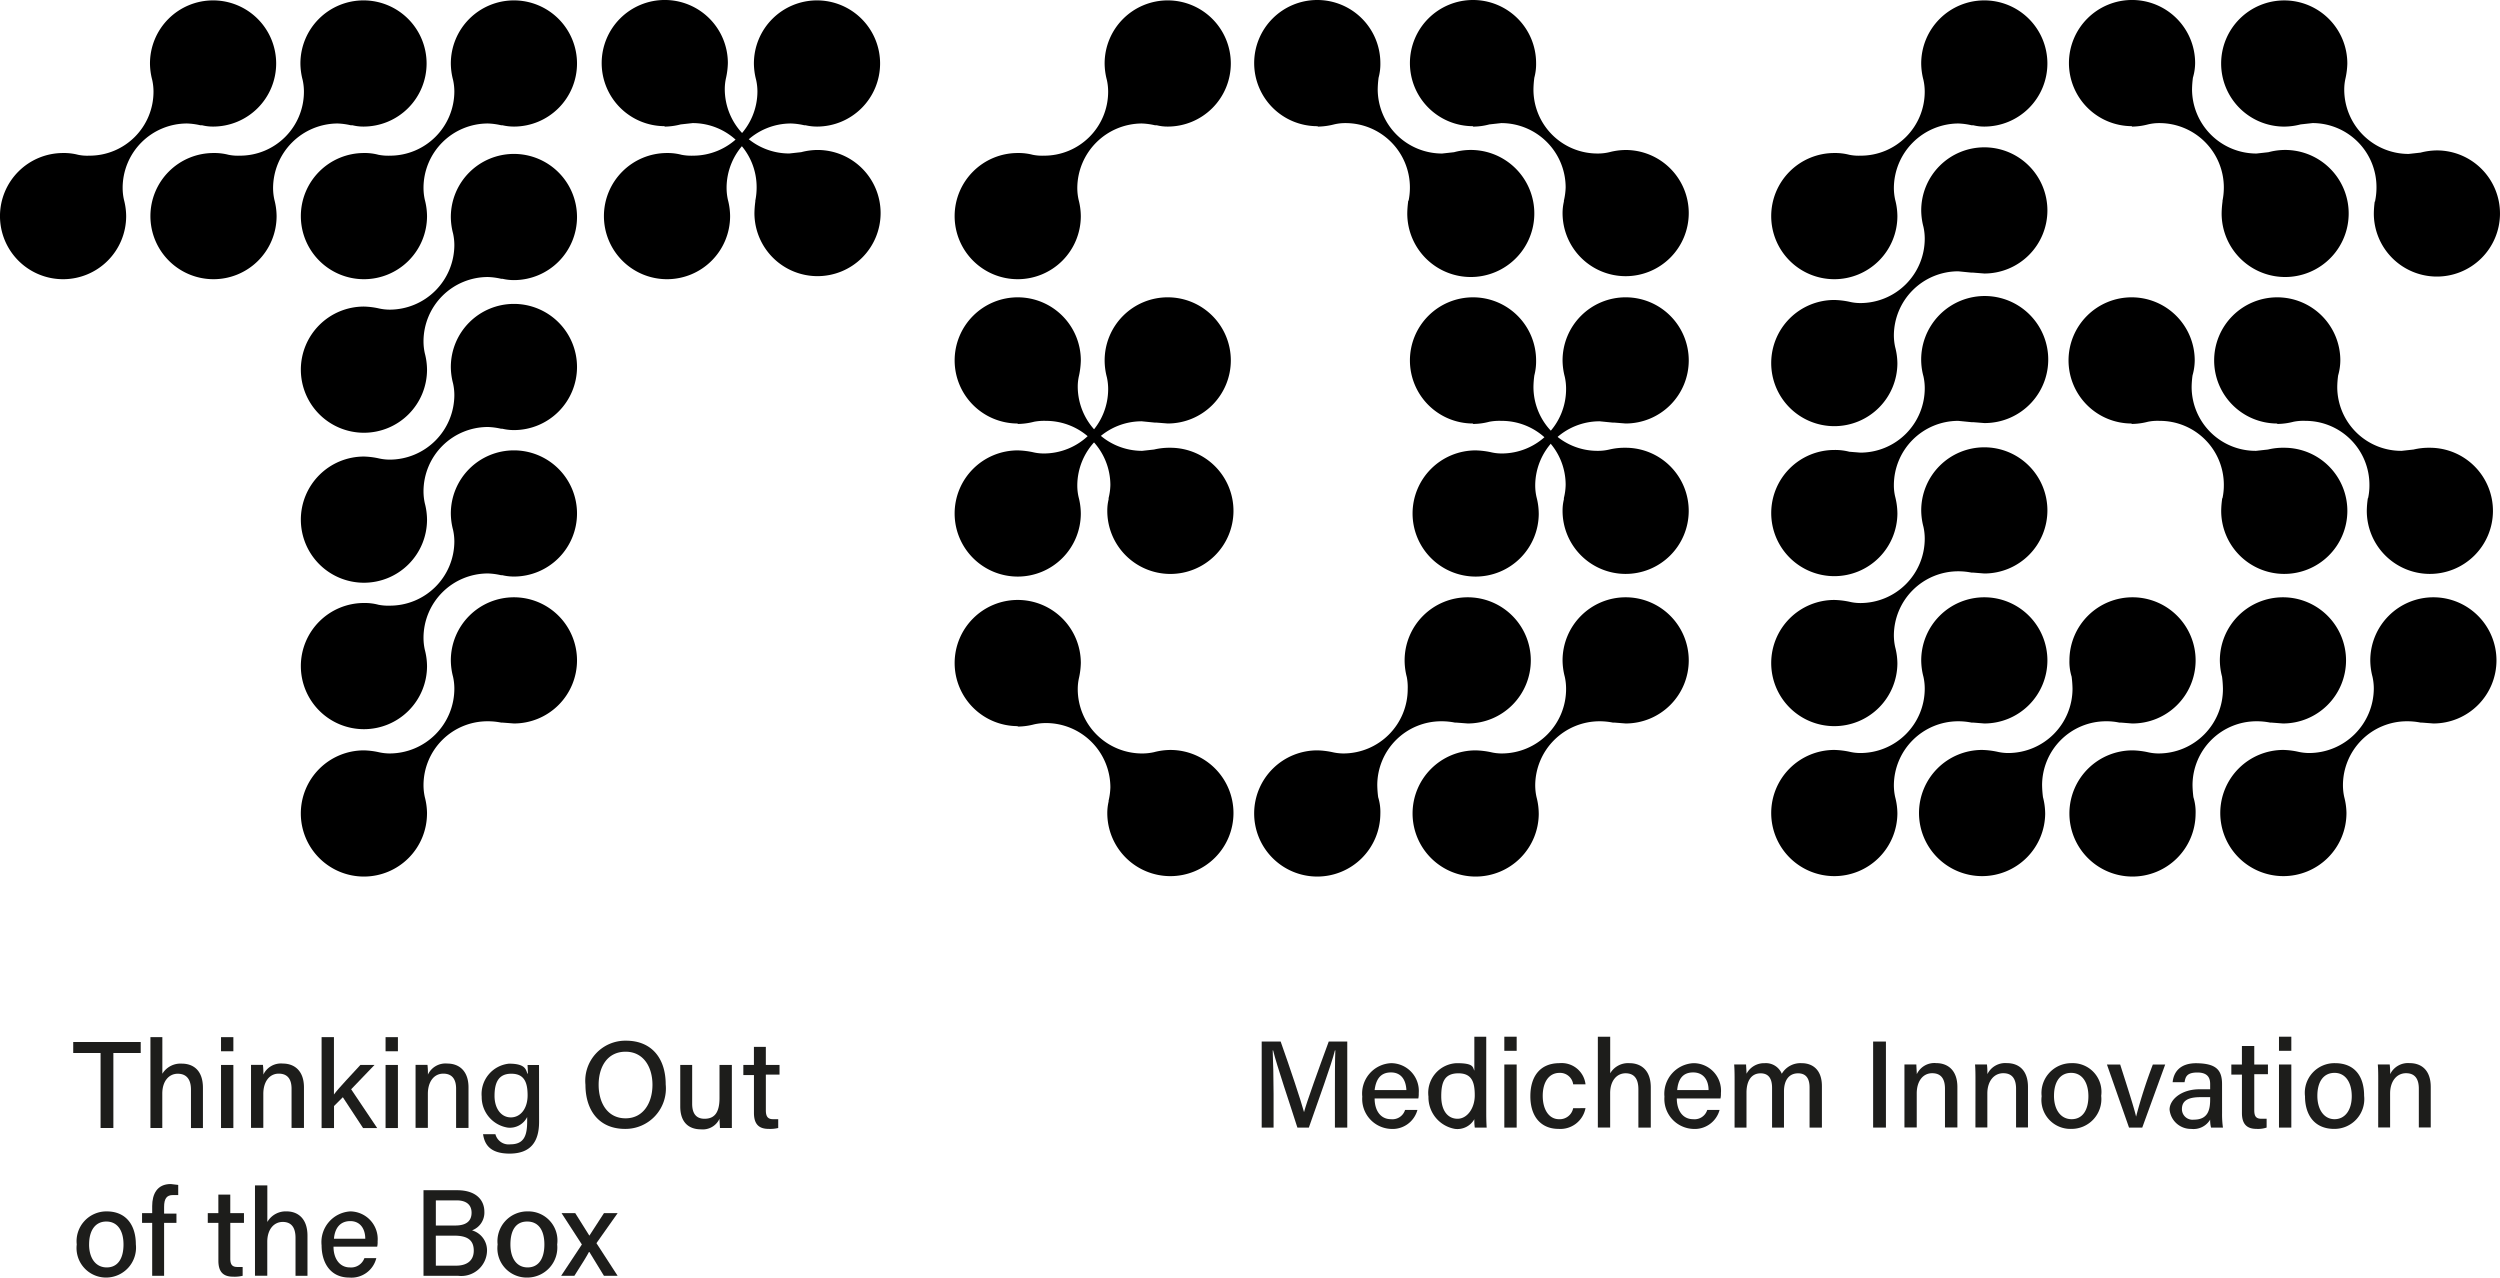
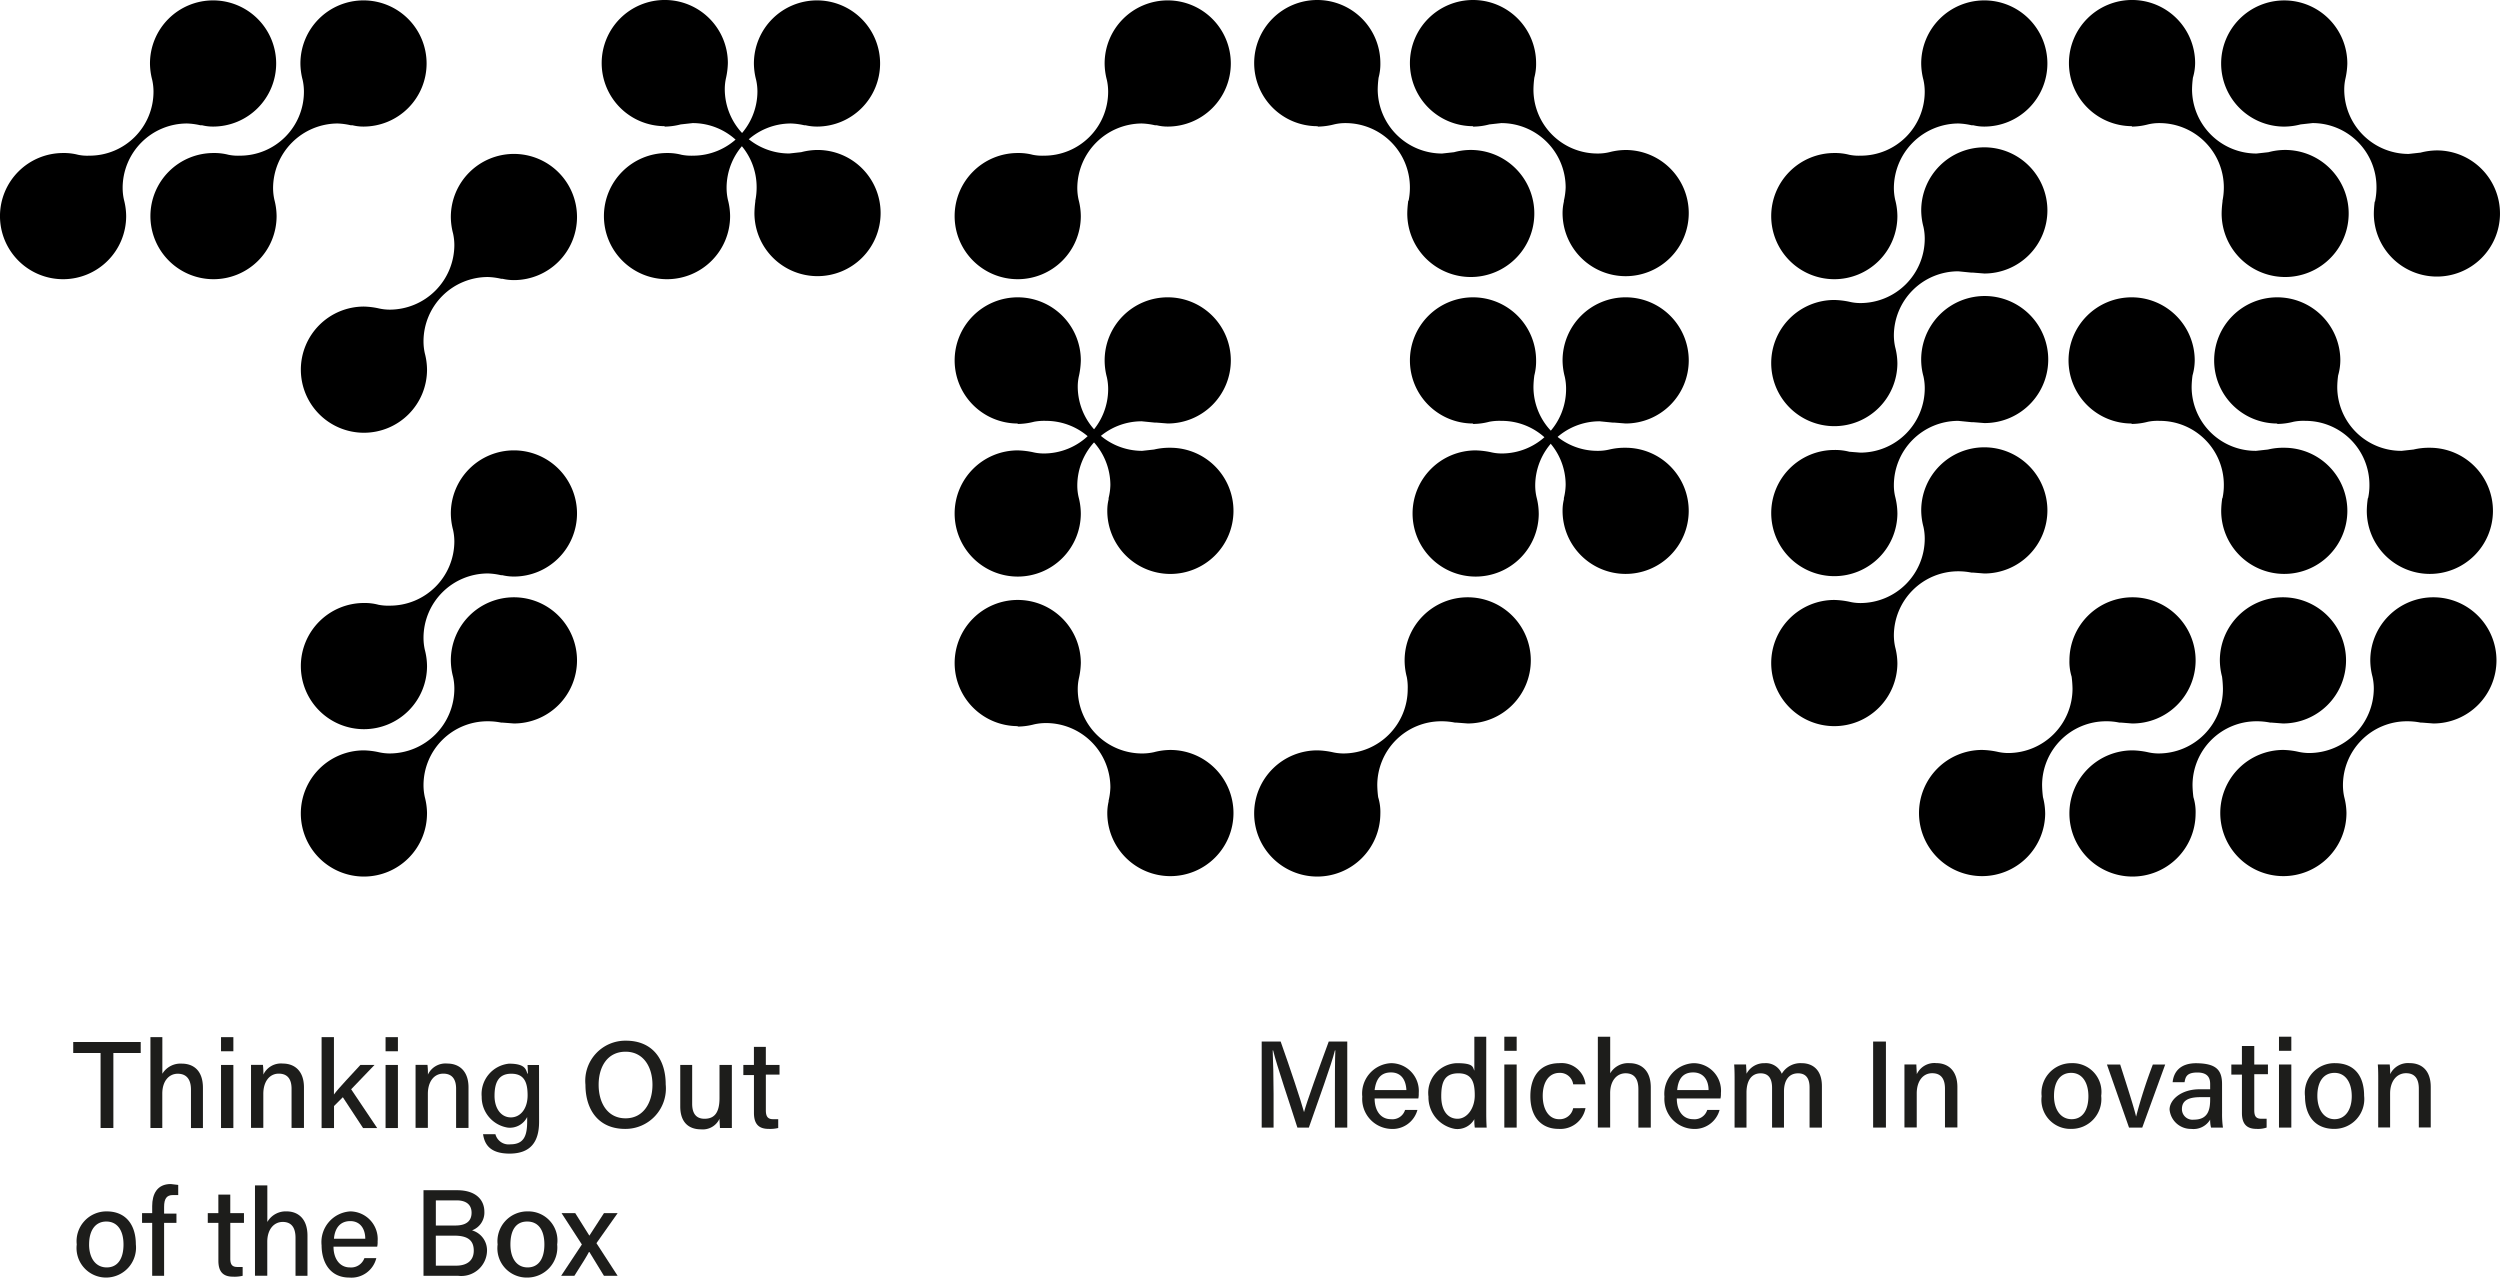
<svg xmlns="http://www.w3.org/2000/svg" id="Grupo_4148" data-name="Grupo 4148" width="172.687" height="88.254" viewBox="0 0 172.687 88.254">
  <defs>
    <clipPath id="clip-path">
      <rect id="Rectángulo_5509" data-name="Rectángulo 5509" width="172.687" height="88.254" fill="none" />
    </clipPath>
  </defs>
  <path id="Trazado_5584" data-name="Trazado 5584" d="M18.489,236.962H16.6V236.2h4.662v.762H19.373v5.18h-.884Z" transform="translate(-11.542 -164.224)" fill="#1d1d1b" />
  <g id="Grupo_4149" data-name="Grupo 4149">
    <g id="Grupo_4148-2" data-name="Grupo 4148" clip-path="url(#clip-path)">
      <path id="Trazado_5585" data-name="Trazado 5585" d="M34.923,235.1v2.529a1.462,1.462,0,0,1,1.341-.7c.731,0,1.463.4,1.463,1.676v2.773H36.9v-2.651c0-.7-.3-1.1-.914-1.1s-1.067.518-1.067,1.371v2.377H34.1V235.1Z" transform="translate(-23.709 -163.459)" fill="#1d1d1b" />
      <path id="Trazado_5586" data-name="Trazado 5586" d="M50.1,235.1h.853v.975H50.1Zm0,1.92h.853v4.358H50.1Z" transform="translate(-34.833 -163.459)" fill="#1d1d1b" />
      <path id="Trazado_5587" data-name="Trazado 5587" d="M56.9,242.274v-1.1h.823a4.925,4.925,0,0,1,.03.67,1.341,1.341,0,0,1,1.341-.762c.823,0,1.463.518,1.463,1.645v2.8H59.7v-2.712c0-.609-.244-1.036-.884-1.036s-1.067.549-1.067,1.4v2.346H56.9Z" transform="translate(-39.561 -167.617)" fill="#1d1d1b" />
      <path id="Trazado_5588" data-name="Trazado 5588" d="M73.753,239.061c.335-.457,1.219-1.371,1.828-2.042h.975L74.942,238.7l1.8,2.682h-.975l-1.4-2.133-.609.609v1.524H72.9V235.1h.853Z" transform="translate(-50.686 -163.459)" fill="#1d1d1b" />
      <path id="Trazado_5589" data-name="Trazado 5589" d="M87.4,235.1h.853v.975H87.4Zm0,1.92h.853v4.358H87.4Z" transform="translate(-60.767 -163.459)" fill="#1d1d1b" />
      <path id="Trazado_5590" data-name="Trazado 5590" d="M94.2,242.274v-1.1h.823a4.928,4.928,0,0,1,.03.67,1.341,1.341,0,0,1,1.341-.762c.823,0,1.463.518,1.463,1.645v2.8H97v-2.712c0-.609-.244-1.036-.884-1.036s-1.067.549-1.067,1.4v2.346H94.2Z" transform="translate(-65.495 -167.617)" fill="#1d1d1b" />
      <path id="Trazado_5591" data-name="Trazado 5591" d="M113.161,245.122c0,1.371-.579,2.194-2.042,2.194s-1.737-.762-1.828-1.341h.853a.945.945,0,0,0,1.036.7c.945,0,1.158-.609,1.158-1.585v-.3a1.333,1.333,0,0,1-1.341.731,2.133,2.133,0,0,1-1.8-2.133,2.108,2.108,0,0,1,1.889-2.285c1.067,0,1.158.366,1.249.64s.03-.457.03-.548h.792Zm-3.078-1.8c0,.884.457,1.493,1.127,1.493s1.158-.609,1.158-1.524-.244-1.493-1.127-1.493S110.084,242.41,110.084,243.324Z" transform="translate(-75.924 -167.631)" fill="#1d1d1b" />
      <path id="Trazado_5592" data-name="Trazado 5592" d="M138.246,238.917a2.793,2.793,0,0,1-2.8,3.078c-1.859,0-2.743-1.341-2.743-3.047a2.77,2.77,0,0,1,2.8-3.047c1.8,0,2.743,1.249,2.743,3.017m-4.632.03c0,1.249.609,2.316,1.859,2.316s1.859-1.1,1.859-2.316-.609-2.285-1.859-2.285-1.859,1.036-1.859,2.285" transform="translate(-92.263 -164.016)" fill="#1d1d1b" />
      <path id="Trazado_5593" data-name="Trazado 5593" d="M157.765,244.478v1.28h-.823c0-.122-.03-.4-.03-.64a1.273,1.273,0,0,1-1.28.731c-.762,0-1.432-.4-1.432-1.585V241.4h.823v2.682c0,.548.183,1.036.853,1.036s1.036-.4,1.036-1.432V241.4h.853Z" transform="translate(-107.212 -167.84)" fill="#1d1d1b" />
      <path id="Trazado_5594" data-name="Trazado 5594" d="M168.5,238.549h.731V237.3h.823v1.249H171v.67h-.945v2.468c0,.4.122.609.488.609h.366v.609a2.373,2.373,0,0,1-.67.061c-.7,0-1.006-.366-1.006-1.1V239.25H168.5Z" transform="translate(-117.154 -164.989)" fill="#1d1d1b" />
      <path id="Trazado_5595" data-name="Trazado 5595" d="M21.483,276.885a2.069,2.069,0,0,1-2.042,2.285,2.038,2.038,0,0,1-2.042-2.285,2.06,2.06,0,0,1,2.072-2.285c1.31,0,2.011.914,2.011,2.285m-3.23,0c0,.945.457,1.585,1.219,1.585s1.158-.609,1.158-1.585S20.2,275.3,19.442,275.3,18.253,275.91,18.253,276.885Z" transform="translate(-12.098 -190.923)" fill="#1d1d1b" />
      <path id="Trazado_5596" data-name="Trazado 5596" d="M32.9,274.738v-3.657h-.7v-.67h.7v-.488c0-.823.335-1.524,1.28-1.524l.518.061v.7h-.366c-.427,0-.609.244-.609.823v.457h.853v.64h-.853v3.657Z" transform="translate(-22.388 -186.612)" fill="#1d1d1b" />
      <path id="Trazado_5597" data-name="Trazado 5597" d="M47.1,272.08h.731V270.8h.823v1.28H49.6v.67h-.945v2.468c0,.4.122.579.488.579h.366v.609a2.374,2.374,0,0,1-.67.061c-.7,0-1.006-.366-1.006-1.1V272.75H47.1Z" transform="translate(-32.748 -188.281)" fill="#1d1d1b" />
      <path id="Trazado_5598" data-name="Trazado 5598" d="M58.653,268.7v2.529a1.462,1.462,0,0,1,1.341-.731c.7,0,1.432.427,1.432,1.676v2.773H60.6v-2.621c0-.7-.274-1.1-.884-1.1s-1.067.518-1.067,1.371v2.346H57.8V268.7Z" transform="translate(-40.187 -186.821)" fill="#1d1d1b" />
      <path id="Trazado_5599" data-name="Trazado 5599" d="M73.723,277.038c0,.823.427,1.432,1.127,1.432a.975.975,0,0,0,1.006-.64h.823a1.767,1.767,0,0,1-1.859,1.341c-1.371,0-1.92-1.1-1.92-2.225a2.123,2.123,0,0,1,1.981-2.346,1.913,1.913,0,0,1,1.889,2.072,1.365,1.365,0,0,1-.03.366Zm2.194-.548c0-.67-.335-1.219-1.036-1.219s-1.067.488-1.127,1.219Z" transform="translate(-50.686 -190.923)" fill="#1d1d1b" />
      <path id="Trazado_5600" data-name="Trazado 5600" d="M96,269.8h2.316c1.31,0,1.889.67,1.889,1.493a1.31,1.31,0,0,1-.853,1.28,1.432,1.432,0,0,1,1.036,1.4,1.779,1.779,0,0,1-2.011,1.737H96Zm2.194,2.438c.792,0,1.127-.335,1.127-.884s-.366-.853-1.036-.853H96.853v1.737Zm-1.341,2.773h1.4c.731,0,1.219-.335,1.219-1.036s-.4-1.036-1.341-1.036h-1.28Z" transform="translate(-66.747 -187.586)" fill="#1d1d1b" />
      <path id="Trazado_5601" data-name="Trazado 5601" d="M116.914,276.885a2.075,2.075,0,0,1-2.072,2.285,2.022,2.022,0,0,1-2.042-2.285,2.06,2.06,0,0,1,2.072-2.285,2.009,2.009,0,0,1,2.042,2.285m-3.23,0c0,.945.427,1.585,1.188,1.585s1.158-.609,1.158-1.585-.4-1.585-1.188-1.585S113.684,275.91,113.684,276.885Z" transform="translate(-78.427 -190.923)" fill="#1d1d1b" />
      <path id="Trazado_5602" data-name="Trazado 5602" d="M128.175,275l.975,1.554L130.156,275h.945l-1.463,2.072,1.463,2.255h-.945l-1.006-1.646h-.03q-.183.366-1.006,1.646H127.2l1.432-2.164L127.23,275Z" transform="translate(-88.439 -191.201)" fill="#1d1d1b" />
      <path id="Trazado_5603" data-name="Trazado 5603" d="M8.715,15a4.575,4.575,0,0,0-.152-1.127,3.774,3.774,0,0,1-.091-.823A4.449,4.449,0,0,1,12.92,8.6a4.691,4.691,0,0,1,.914.122h.122a3.071,3.071,0,0,0,.762.091,4.358,4.358,0,1,0-4.358-4.358,4.575,4.575,0,0,0,.152,1.127,3.774,3.774,0,0,1,.091.823,4.419,4.419,0,0,1-4.418,4.418h-.03a3.089,3.089,0,0,1-.762-.061,3.869,3.869,0,0,0-1.036-.122A4.358,4.358,0,1,0,8.715,15" transform="translate(0 -0.07)" />
      <path id="Trazado_5604" data-name="Trazado 5604" d="M42.815,15a4.575,4.575,0,0,0-.152-1.127,3.774,3.774,0,0,1-.091-.823A4.479,4.479,0,0,1,47.02,8.6a4.691,4.691,0,0,1,.914.122h.122a3.071,3.071,0,0,0,.762.091,4.358,4.358,0,1,0-4.358-4.358,4.575,4.575,0,0,0,.152,1.127,3.775,3.775,0,0,1,.091.823,4.419,4.419,0,0,1-4.418,4.418h-.03a3.244,3.244,0,0,1-.762-.061,3.869,3.869,0,0,0-1.036-.122A4.358,4.358,0,1,0,42.815,15" transform="translate(-23.709 -0.07)" />
-       <path id="Trazado_5605" data-name="Trazado 5605" d="M76.915,15a4.575,4.575,0,0,0-.152-1.127,3.775,3.775,0,0,1-.091-.823A4.449,4.449,0,0,1,81.12,8.6a4.691,4.691,0,0,1,.914.122h.091a3.5,3.5,0,0,0,.792.091,4.358,4.358,0,1,0-4.358-4.358,4.575,4.575,0,0,0,.152,1.127,3.775,3.775,0,0,1,.091.823,4.449,4.449,0,0,1-4.449,4.418,3.472,3.472,0,0,1-.792-.061,3.624,3.624,0,0,0-1.006-.122A4.358,4.358,0,1,0,76.915,15Z" transform="translate(-47.418 -0.07)" />
      <path id="Trazado_5606" data-name="Trazado 5606" d="M145.615,15a4.575,4.575,0,0,0-.152-1.127,3.773,3.773,0,0,1-.091-.823A4.449,4.449,0,0,1,149.82,8.6a4.691,4.691,0,0,1,.914.122h.091a3.5,3.5,0,0,0,.792.091,4.358,4.358,0,1,0-4.358-4.358,4.575,4.575,0,0,0,.152,1.127,3.772,3.772,0,0,1,.091.823,4.449,4.449,0,0,1-4.449,4.418,3.472,3.472,0,0,1-.792-.061,3.781,3.781,0,0,0-1.006-.122A4.358,4.358,0,1,0,145.615,15Z" transform="translate(-95.183 -0.07)" />
      <path id="Trazado_5607" data-name="Trazado 5607" d="M225.115,15a4.575,4.575,0,0,0-.152-1.127,3.774,3.774,0,0,1-.091-.823A4.479,4.479,0,0,1,229.32,8.6a4.691,4.691,0,0,1,.914.122h.122a3.071,3.071,0,0,0,.762.091,4.358,4.358,0,1,0-4.358-4.358,4.575,4.575,0,0,0,.152,1.127,3.774,3.774,0,0,1,.091.823,4.419,4.419,0,0,1-4.419,4.418h-.03a3.244,3.244,0,0,1-.762-.061,3.869,3.869,0,0,0-1.036-.122A4.358,4.358,0,1,0,225.115,15Z" transform="translate(-150.458 -0.07)" />
      <path id="Trazado_5608" data-name="Trazado 5608" d="M410.215,15a4.577,4.577,0,0,0-.152-1.127,3.772,3.772,0,0,1-.091-.823A4.48,4.48,0,0,1,414.42,8.6a4.691,4.691,0,0,1,.914.122h.122a3.072,3.072,0,0,0,.762.091,4.358,4.358,0,1,0-4.358-4.358,4.573,4.573,0,0,0,.152,1.127,3.774,3.774,0,0,1,.091.823,4.419,4.419,0,0,1-4.419,4.418h-.03a3.245,3.245,0,0,1-.762-.061,3.869,3.869,0,0,0-1.036-.122A4.358,4.358,0,1,0,410.215,15Z" transform="translate(-279.153 -0.07)" />
      <path id="Trazado_5609" data-name="Trazado 5609" d="M410.215,48.331a4.577,4.577,0,0,0-.152-1.127,3.772,3.772,0,0,1-.091-.823,4.449,4.449,0,0,1,4.449-4.418l.914.091h.122l.762.061a4.358,4.358,0,1,0-4.358-4.358,4.573,4.573,0,0,0,.152,1.127,3.774,3.774,0,0,1,.091.823,4.449,4.449,0,0,1-4.449,4.449,3.259,3.259,0,0,1-.762-.091,5.671,5.671,0,0,0-1.036-.122,4.358,4.358,0,1,0,4.358,4.358Z" transform="translate(-279.153 -23.222)" />
      <path id="Trazado_5610" data-name="Trazado 5610" d="M410.215,82.093a4.787,4.787,0,0,0-.152-1.127,3.319,3.319,0,0,1-.091-.792,4.449,4.449,0,0,1,4.449-4.449l.914.091h.122l.762.061a4.388,4.388,0,1,0-4.205-3.23,3.774,3.774,0,0,1,.091.823,4.449,4.449,0,0,1-4.449,4.449l-.762-.061a3.869,3.869,0,0,0-1.036-.122,4.358,4.358,0,1,0,4.358,4.358v0Z" transform="translate(-279.153 -46.654)" />
      <path id="Trazado_5611" data-name="Trazado 5611" d="M410.215,116.331a4.577,4.577,0,0,0-.152-1.127,3.772,3.772,0,0,1-.091-.823,4.449,4.449,0,0,1,4.449-4.418,4.654,4.654,0,0,1,.914.091h.122l.762.061a4.358,4.358,0,1,0-4.358-4.358,4.573,4.573,0,0,0,.152,1.127,3.774,3.774,0,0,1,.091.823,4.449,4.449,0,0,1-4.449,4.449,3.259,3.259,0,0,1-.762-.091,5.672,5.672,0,0,0-1.036-.122,4.358,4.358,0,1,0,4.358,4.358Z" transform="translate(-279.153 -70.501)" />
-       <path id="Trazado_5612" data-name="Trazado 5612" d="M410.215,150.331a4.577,4.577,0,0,0-.152-1.127,3.772,3.772,0,0,1-.091-.823,4.449,4.449,0,0,1,4.449-4.419,4.654,4.654,0,0,1,.914.091h.122l.762.061a4.358,4.358,0,1,0-4.358-4.358,4.572,4.572,0,0,0,.152,1.127,3.775,3.775,0,0,1,.091.823,4.449,4.449,0,0,1-4.449,4.449,3.257,3.257,0,0,1-.762-.091,5.671,5.671,0,0,0-1.036-.122,4.358,4.358,0,1,0,4.358,4.358Z" transform="translate(-279.153 -94.14)" />
      <path id="Trazado_5613" data-name="Trazado 5613" d="M443.715,150.332a4.574,4.574,0,0,0-.152-1.127,7.519,7.519,0,0,1-.061-.823,4.419,4.419,0,0,1,4.418-4.419,4.225,4.225,0,0,1,.914.091h.122l.762.061a4.358,4.358,0,1,0-4.327-4.388v.03a3.472,3.472,0,0,0,.152,1.127,7.5,7.5,0,0,1,.061.823,4.449,4.449,0,0,1-4.418,4.449,3.318,3.318,0,0,1-.792-.091,5.672,5.672,0,0,0-1.036-.122,4.358,4.358,0,1,0,4.358,4.358Z" transform="translate(-302.445 -94.141)" />
      <path id="Trazado_5614" data-name="Trazado 5614" d="M477.815,150.331a3.47,3.47,0,0,0-.152-1.127,7.5,7.5,0,0,1-.061-.823,4.419,4.419,0,0,1,4.418-4.419,4.727,4.727,0,0,1,.945.091h.091l.792.061a4.358,4.358,0,1,0-4.358-4.358,4.573,4.573,0,0,0,.152,1.127,7.505,7.505,0,0,1,.061.823,4.449,4.449,0,0,1-4.418,4.479h0a3.317,3.317,0,0,1-.792-.091,5.667,5.667,0,0,0-1.006-.122,4.358,4.358,0,1,0,4.327,4.388Z" transform="translate(-326.154 -94.14)" />
      <path id="Trazado_5615" data-name="Trazado 5615" d="M512.015,150.331a4.577,4.577,0,0,0-.152-1.127,3.774,3.774,0,0,1-.091-.823,4.419,4.419,0,0,1,4.419-4.419h.03a4.654,4.654,0,0,1,.914.091h.091l.792.061a4.358,4.358,0,1,0-4.358-4.358,4.576,4.576,0,0,0,.152,1.127,3.765,3.765,0,0,1,.091.823,4.479,4.479,0,0,1-4.449,4.449,3.5,3.5,0,0,1-.792-.091,5.319,5.319,0,0,0-1.006-.122,4.358,4.358,0,1,0,4.358,4.358Z" transform="translate(-349.933 -94.14)" />
      <path id="Trazado_5616" data-name="Trazado 5616" d="M140.727,8.746a4.575,4.575,0,0,0,1.127-.152l.823-.091A4.419,4.419,0,0,1,147.1,12.92v.03a4.653,4.653,0,0,1-.091.914v.061a6.957,6.957,0,0,0-.061.792,4.358,4.358,0,1,0,4.358-4.358,4.575,4.575,0,0,0-1.127.152l-.823.091A4.449,4.449,0,0,1,144.9,6.155a3.5,3.5,0,0,1,.091-.792,5.32,5.32,0,0,0,.122-1.006,4.358,4.358,0,1,0-4.358,4.358Z" transform="translate(-94.836)" />
      <path id="Trazado_5617" data-name="Trazado 5617" d="M288.688,8.746a4.789,4.789,0,0,0,1.127-.152,3.318,3.318,0,0,1,.792-.091,4.449,4.449,0,0,1,4.449,4.449,4.649,4.649,0,0,1-.091.914h-.03v.061a6.964,6.964,0,0,0-.061.792,4.388,4.388,0,1,0,3.23-4.205l-.823.091a4.449,4.449,0,0,1-4.449-4.449,6.964,6.964,0,0,1,.061-.792,3.625,3.625,0,0,0,.122-1.006,4.358,4.358,0,1,0-4.358,4.358h.03Z" transform="translate(-197.667)" />
      <path id="Trazado_5618" data-name="Trazado 5618" d="M323.958,8.746a4.375,4.375,0,0,0,1.127-.152l.823-.091a4.449,4.449,0,0,1,4.449,4.449,4.668,4.668,0,0,1-.122.914v.061a3.5,3.5,0,0,0-.091.792,4.358,4.358,0,1,0,4.358-4.358,4.575,4.575,0,0,0-1.128.152,3.413,3.413,0,0,1-.823.091,4.419,4.419,0,0,1-4.418-4.418v-.03a6.957,6.957,0,0,1,.061-.792,3.625,3.625,0,0,0,.122-1.006,4.358,4.358,0,1,0-4.358,4.358Z" transform="translate(-222.21)" />
      <path id="Trazado_5619" data-name="Trazado 5619" d="M473.327,8.746a4.575,4.575,0,0,0,1.128-.152,3.318,3.318,0,0,1,.792-.091,4.449,4.449,0,0,1,4.449,4.449,4.658,4.658,0,0,1-.091.914v.061a6.943,6.943,0,0,0-.061.792,4.388,4.388,0,1,0,3.23-4.205l-.823.091A4.449,4.449,0,0,1,477.5,6.155a6.957,6.957,0,0,1,.061-.792,3.651,3.651,0,0,0,.152-1.006,4.358,4.358,0,1,0-4.358,4.358Z" transform="translate(-326.085)" />
      <path id="Trazado_5620" data-name="Trazado 5620" d="M507.858,8.815a4.575,4.575,0,0,0,1.127-.152l.823-.091a4.419,4.419,0,0,1,4.419,4.418v.03a4.66,4.66,0,0,1-.091.914c0,.03,0,.061-.031.061a6.978,6.978,0,0,0-.061.792,4.357,4.357,0,1,0,4.388-4.327h-.03a4.576,4.576,0,0,0-1.128.152l-.823.091A4.449,4.449,0,0,1,512,6.255a3.493,3.493,0,0,1,.091-.792,5.322,5.322,0,0,0,.122-1.006,4.358,4.358,0,1,0-4.358,4.358" transform="translate(-350.072 -0.07)" />
      <path id="Trazado_5621" data-name="Trazado 5621" d="M473.258,76.146a4.575,4.575,0,0,0,1.127-.152,3.338,3.338,0,0,1,.792-.061,4.419,4.419,0,0,1,4.449,4.388v.03a4.241,4.241,0,0,1-.091.914.122.122,0,0,0-.03.091,6.435,6.435,0,0,0-.061.762,4.357,4.357,0,1,0,4.388-4.327h-.03a4.418,4.418,0,0,0-1.128.122l-.823.091a4.419,4.419,0,0,1-4.449-4.388v-.03a6.452,6.452,0,0,1,.061-.792,3.869,3.869,0,0,0,.152-1.036,4.358,4.358,0,1,0-4.358,4.358Z" transform="translate(-326.015 -46.862)" />
      <path id="Trazado_5622" data-name="Trazado 5622" d="M506.258,76.146a4.576,4.576,0,0,0,1.128-.152,3.465,3.465,0,0,1,.823-.061,4.419,4.419,0,0,1,4.418,4.418,4.228,4.228,0,0,1-.091.914.122.122,0,0,0-.03.091,6.429,6.429,0,0,0-.061.762,4.357,4.357,0,1,0,4.388-4.327h-.03a4.573,4.573,0,0,0-1.127.122l-.823.091a4.419,4.419,0,0,1-4.449-4.388v-.03a6.434,6.434,0,0,1,.061-.792,3.869,3.869,0,0,0,.152-1.036,4.358,4.358,0,1,0-4.358,4.358Z" transform="translate(-348.959 -46.862)" />
      <path id="Trazado_5623" data-name="Trazado 5623" d="M225.115,82.331a4.576,4.576,0,0,0-.152-1.127,3.592,3.592,0,0,1-.091-.823,4.449,4.449,0,0,1,4.449-4.418l.914.091h.122l.762.061a4.358,4.358,0,1,0-4.358-4.358v.03a4.575,4.575,0,0,0,.152,1.127,3.774,3.774,0,0,1,.091.823,4.449,4.449,0,0,1-4.449,4.449,3.259,3.259,0,0,1-.762-.091,5.671,5.671,0,0,0-1.036-.122,4.358,4.358,0,1,0,4.358,4.358Z" transform="translate(-150.458 -46.862)" />
      <path id="Trazado_5624" data-name="Trazado 5624" d="M293.015,150.331a3.47,3.47,0,0,0-.152-1.127,7.519,7.519,0,0,1-.061-.823,4.419,4.419,0,0,1,4.419-4.419,4.727,4.727,0,0,1,.945.091h.091l.792.061a4.358,4.358,0,1,0-4.358-4.358v.03a4.573,4.573,0,0,0,.152,1.127,3.744,3.744,0,0,1,.061.823,4.449,4.449,0,0,1-4.419,4.449,3.5,3.5,0,0,1-.792-.091,5.667,5.667,0,0,0-1.006-.122,4.358,4.358,0,1,0,4.327,4.388Z" transform="translate(-197.667 -94.14)" />
-       <path id="Trazado_5625" data-name="Trazado 5625" d="M328.915,150.331a4.574,4.574,0,0,0-.152-1.127,3.77,3.77,0,0,1-.091-.823,4.449,4.449,0,0,1,4.449-4.419,4.653,4.653,0,0,1,.914.091h.122l.762.061a4.358,4.358,0,1,0-4.358-4.358,4.576,4.576,0,0,0,.152,1.127,3.775,3.775,0,0,1,.091.823,4.449,4.449,0,0,1-4.418,4.479h-.03a3.258,3.258,0,0,1-.762-.091,5.671,5.671,0,0,0-1.036-.122,4.358,4.358,0,1,0,4.358,4.358Z" transform="translate(-222.627 -94.14)" />
      <path id="Trazado_5626" data-name="Trazado 5626" d="M220.758,76.146a4.575,4.575,0,0,0,1.127-.152,3.742,3.742,0,0,1,.823-.061,4.449,4.449,0,0,1,4.449,4.418,4.129,4.129,0,0,1-.122.914v.091a3.257,3.257,0,0,0-.091.762,4.358,4.358,0,1,0,4.388-4.327h-.03a4.573,4.573,0,0,0-1.127.122l-.823.091a4.449,4.449,0,0,1-4.449-4.418,3.318,3.318,0,0,1,.091-.792,5.669,5.669,0,0,0,.122-1.036,4.358,4.358,0,1,0-4.358,4.358Z" transform="translate(-150.458 -46.862)" />
      <path id="Trazado_5627" data-name="Trazado 5627" d="M328.915,82.331a4.574,4.574,0,0,0-.152-1.127,3.592,3.592,0,0,1-.091-.823,4.449,4.449,0,0,1,4.449-4.418l.914.091h.122l.762.061a4.358,4.358,0,1,0-4.358-4.358,4.577,4.577,0,0,0,.152,1.127,3.774,3.774,0,0,1,.091.823,4.449,4.449,0,0,1-4.418,4.479h-.03a3.259,3.259,0,0,1-.762-.091,5.671,5.671,0,0,0-1.036-.122,4.358,4.358,0,1,0,4.358,4.358" transform="translate(-222.627 -46.862)" />
      <path id="Trazado_5628" data-name="Trazado 5628" d="M323.958,76.146a4.376,4.376,0,0,0,1.127-.152,3.742,3.742,0,0,1,.823-.061,4.419,4.419,0,0,1,4.449,4.388v.03a4.129,4.129,0,0,1-.122.914v.091a3.257,3.257,0,0,0-.091.762,4.357,4.357,0,1,0,4.388-4.327h-.03a4.574,4.574,0,0,0-1.128.122,3.413,3.413,0,0,1-.823.091,4.419,4.419,0,0,1-4.418-4.418,6.446,6.446,0,0,1,.061-.792,3.872,3.872,0,0,0,.122-1.036,4.358,4.358,0,1,0-4.358,4.358Z" transform="translate(-222.21 -46.862)" />
      <path id="Trazado_5629" data-name="Trazado 5629" d="M220.758,144.746a4.575,4.575,0,0,0,1.127-.152,3.776,3.776,0,0,1,.823-.091,4.449,4.449,0,0,1,4.449,4.449,4.668,4.668,0,0,1-.122.914v.061a3.5,3.5,0,0,0-.091.792,4.358,4.358,0,1,0,4.358-4.358,4.575,4.575,0,0,0-1.127.152,3.773,3.773,0,0,1-.823.091,4.449,4.449,0,0,1-4.449-4.449,3.5,3.5,0,0,1,.091-.792,5.318,5.318,0,0,0,.122-1.006,4.358,4.358,0,1,0-4.358,4.358Z" transform="translate(-150.458 -94.558)" />
      <path id="Trazado_5630" data-name="Trazado 5630" d="M76.915,49.8a4.575,4.575,0,0,0-.152-1.127,3.775,3.775,0,0,1-.091-.823A4.449,4.449,0,0,1,81.12,43.4a4.691,4.691,0,0,1,.914.122h.091a3.5,3.5,0,0,0,.792.091,4.358,4.358,0,1,0-4.358-4.358,4.575,4.575,0,0,0,.152,1.127,3.775,3.775,0,0,1,.091.823,4.479,4.479,0,0,1-4.449,4.449,3.5,3.5,0,0,1-.792-.091,5.319,5.319,0,0,0-1.006-.122A4.358,4.358,0,1,0,76.915,49.8" transform="translate(-47.418 -24.265)" />
-       <path id="Trazado_5631" data-name="Trazado 5631" d="M76.915,83.8a4.575,4.575,0,0,0-.152-1.127,3.775,3.775,0,0,1-.091-.823A4.449,4.449,0,0,1,81.12,77.4a4.668,4.668,0,0,1,.914.122h.091a3.5,3.5,0,0,0,.792.091,4.358,4.358,0,1,0-4.358-4.358,4.575,4.575,0,0,0,.152,1.127,3.775,3.775,0,0,1,.091.823,4.479,4.479,0,0,1-4.449,4.449,3.5,3.5,0,0,1-.792-.091,5.318,5.318,0,0,0-1.006-.122A4.358,4.358,0,1,0,76.915,83.8" transform="translate(-47.418 -47.905)" />
      <path id="Trazado_5632" data-name="Trazado 5632" d="M76.915,117a4.575,4.575,0,0,0-.152-1.127,3.775,3.775,0,0,1-.091-.823A4.449,4.449,0,0,1,81.12,110.6a4.668,4.668,0,0,1,.914.122h.091a3.5,3.5,0,0,0,.792.091,4.358,4.358,0,1,0-4.358-4.358,4.575,4.575,0,0,0,.152,1.127,3.775,3.775,0,0,1,.091.823,4.449,4.449,0,0,1-4.449,4.418,3.473,3.473,0,0,1-.792-.061,3.624,3.624,0,0,0-1.006-.122A4.358,4.358,0,1,0,76.915,117" transform="translate(-47.418 -70.988)" />
      <path id="Trazado_5633" data-name="Trazado 5633" d="M76.915,150.331a4.575,4.575,0,0,0-.152-1.127,3.775,3.775,0,0,1-.091-.823,4.419,4.419,0,0,1,4.418-4.419h.03a4.653,4.653,0,0,1,.914.091h.091l.792.061a4.358,4.358,0,1,0-4.358-4.358,4.575,4.575,0,0,0,.152,1.127,3.776,3.776,0,0,1,.091.823,4.479,4.479,0,0,1-4.449,4.479,3.5,3.5,0,0,1-.792-.091,5.319,5.319,0,0,0-1.006-.122,4.358,4.358,0,1,0,4.358,4.358" transform="translate(-47.418 -94.14)" />
      <path id="Trazado_5634" data-name="Trazado 5634" d="M291.058,239.574c0-1.1,0-2.224.03-2.864h-.03c-.244,1.006-1.158,3.474-1.8,5.333h-.792c-.488-1.554-1.432-4.3-1.676-5.333h-.03c.03.67.061,1.981.061,3.017v2.316H286V236.1h1.31c.64,1.8,1.4,4.083,1.615,4.876.152-.609,1.067-3.139,1.706-4.876h1.28v5.942h-.853Z" transform="translate(-198.849 -164.155)" fill="#1d1d1b" />
      <path id="Trazado_5635" data-name="Trazado 5635" d="M309.653,243.438c0,.823.4,1.432,1.128,1.432a.914.914,0,0,0,.975-.64h.853a1.779,1.779,0,0,1-1.859,1.31,2.069,2.069,0,0,1-1.95-2.224A2.1,2.1,0,0,1,310.781,241a1.921,1.921,0,0,1,1.92,2.072,1.487,1.487,0,0,1-.03.366Zm2.194-.579c-.03-.67-.335-1.219-1.066-1.219s-1.036.488-1.128,1.219Z" transform="translate(-214.701 -167.562)" fill="#1d1d1b" />
      <path id="Trazado_5636" data-name="Trazado 5636" d="M327.792,235v5.058c0,.4,0,.792.03,1.219H327a3.5,3.5,0,0,1-.03-.579,1.346,1.346,0,0,1-1.341.67,2.21,2.21,0,0,1-1.828-2.224,2.051,2.051,0,0,1,1.95-2.316c1.188,0,1.1.274,1.219.518V235Zm-3.108,4.114c0,1.006.457,1.554,1.127,1.554s1.188-.731,1.188-1.615-.183-1.524-1.127-1.524-1.188.579-1.188,1.585" transform="translate(-225.13 -163.39)" fill="#1d1d1b" />
      <path id="Trazado_5637" data-name="Trazado 5637" d="M341,235h.853v.975H341Zm0,1.92h.853v4.358H341Z" transform="translate(-237.089 -163.39)" fill="#1d1d1b" />
      <path id="Trazado_5638" data-name="Trazado 5638" d="M350.709,244.108a1.767,1.767,0,0,1-1.859,1.432c-1.219,0-1.95-.853-1.95-2.255s.7-2.285,2.011-2.285a1.659,1.659,0,0,1,1.8,1.463h-.853a.914.914,0,0,0-.945-.792c-.731,0-1.158.64-1.158,1.585s.427,1.615,1.127,1.615a.944.944,0,0,0,.975-.762Z" transform="translate(-241.191 -167.562)" fill="#1d1d1b" />
      <path id="Trazado_5639" data-name="Trazado 5639" d="M363.053,235v2.529a1.432,1.432,0,0,1,1.341-.7c.7,0,1.463.4,1.463,1.676v2.773H365v-2.651c0-.7-.274-1.1-.884-1.1s-1.066.518-1.066,1.371v2.377H362.2V235Z" transform="translate(-251.829 -163.39)" fill="#1d1d1b" />
      <path id="Trazado_5640" data-name="Trazado 5640" d="M378.153,243.438c0,.823.4,1.432,1.127,1.432a.914.914,0,0,0,.975-.64h.853a1.779,1.779,0,0,1-1.859,1.31,2.069,2.069,0,0,1-1.95-2.224A2.119,2.119,0,0,1,379.311,241a1.9,1.9,0,0,1,1.889,2.072,1.485,1.485,0,0,1-.03.366Zm2.194-.579c0-.67-.335-1.219-1.067-1.219s-1.036.488-1.1,1.219Z" transform="translate(-262.328 -167.562)" fill="#1d1d1b" />
      <path id="Trazado_5641" data-name="Trazado 5641" d="M393.13,242.211c0-.366,0-.762-.03-1.127h.823c0,.122.03.427.03.64a1.372,1.372,0,0,1,1.249-.731,1.188,1.188,0,0,1,1.188.731,1.493,1.493,0,0,1,1.371-.731c.731,0,1.4.427,1.4,1.585v2.864h-.853v-2.773c0-.488-.152-.975-.792-.975s-.975.488-.975,1.249v2.5h-.823V242.7c0-.518-.152-1.006-.792-1.006s-.975.518-.975,1.341v2.407h-.823Z" transform="translate(-273.313 -167.554)" fill="#1d1d1b" />
      <rect id="Rectángulo_5508" data-name="Rectángulo 5508" width="0.884" height="5.942" transform="translate(129.386 71.945)" fill="#1d1d1b" />
      <path id="Trazado_5642" data-name="Trazado 5642" d="M431.7,242.174v-1.1h.823c0,.122.03.549.03.67a1.341,1.341,0,0,1,1.341-.762c.823,0,1.463.518,1.463,1.646v2.8H434.5v-2.682c0-.64-.244-1.067-.884-1.067s-1.067.549-1.067,1.4v2.346H431.7Z" transform="translate(-300.151 -167.547)" fill="#1d1d1b" />
-       <path id="Trazado_5643" data-name="Trazado 5643" d="M447.73,242.178c0-.366,0-.762-.03-1.1h.823a4.919,4.919,0,0,1,.03.67,1.372,1.372,0,0,1,1.341-.762c.853,0,1.463.518,1.463,1.646v2.8h-.823v-2.682c0-.64-.244-1.067-.884-1.067s-1.1.549-1.1,1.4v2.346h-.823Z" transform="translate(-311.275 -167.551)" fill="#1d1d1b" />
      <path id="Trazado_5644" data-name="Trazado 5644" d="M466.914,243.255a2.059,2.059,0,0,1-2.072,2.285,2,2,0,0,1-2.042-2.255A2.06,2.06,0,0,1,464.872,241a1.984,1.984,0,0,1,2.042,2.255m-3.261,0c0,.945.457,1.615,1.219,1.615s1.158-.64,1.158-1.585-.427-1.615-1.188-1.615-1.188.609-1.188,1.585" transform="translate(-321.774 -167.562)" fill="#1d1d1b" />
      <path id="Trazado_5645" data-name="Trazado 5645" d="M478.514,241.3c.548,1.706.975,3.047,1.1,3.6a34.525,34.525,0,0,1,1.158-3.6h.853l-1.585,4.358h-.914L477.6,241.3Z" transform="translate(-332.064 -167.77)" fill="#1d1d1b" />
      <path id="Trazado_5646" data-name="Trazado 5646" d="M495.426,244.472a6.41,6.41,0,0,0,.061.975h-.823a2.065,2.065,0,0,1-.061-.549,1.344,1.344,0,0,1-1.31.64A1.473,1.473,0,0,1,491.8,244.2c0-.67.792-1.4,2.072-1.4h.731v-.366c0-.366-.122-.792-.884-.792s-.823.335-.884.67h-.823c.061-.64.457-1.341,1.706-1.31s1.706.427,1.706,1.432Zm-.823-1.127h-.67c-.853,0-1.28.244-1.28.823a.731.731,0,0,0,.823.731c.975,0,1.127-.67,1.127-1.4Z" transform="translate(-341.937 -167.559)" fill="#1d1d1b" />
      <path id="Trazado_5647" data-name="Trazado 5647" d="M505.8,238.38h.731V237.1h.853v1.28h.945v.67h-.945v2.468c0,.4.091.609.488.609h.366v.609a1.859,1.859,0,0,1-.7.091c-.7,0-1.006-.366-1.006-1.1v-2.651H505.8Z" transform="translate(-351.671 -164.85)" fill="#1d1d1b" />
      <path id="Trazado_5648" data-name="Trazado 5648" d="M516.6,235h.853v.975H516.6Zm0,1.92h.853v4.358H516.6Z" transform="translate(-359.18 -163.39)" fill="#1d1d1b" />
      <path id="Trazado_5649" data-name="Trazado 5649" d="M526.583,243.255a2.059,2.059,0,0,1-2.072,2.285c-1.341,0-2.011-.945-2.011-2.255A2.044,2.044,0,0,1,524.572,241c1.341,0,2.011.884,2.011,2.255m-3.23,0c0,.945.457,1.615,1.188,1.615s1.188-.64,1.188-1.585-.427-1.615-1.188-1.615-1.188.609-1.188,1.585" transform="translate(-363.282 -167.562)" fill="#1d1d1b" />
      <path id="Trazado_5650" data-name="Trazado 5650" d="M539.03,242.178c0-.366,0-.762-.03-1.1h.823a4.938,4.938,0,0,1,.03.67,1.372,1.372,0,0,1,1.341-.762c.853,0,1.463.518,1.463,1.646v2.8h-.823v-2.682c0-.64-.244-1.067-.884-1.067s-1.1.549-1.1,1.4v2.346h-.823Z" transform="translate(-374.754 -167.551)" fill="#1d1d1b" />
    </g>
  </g>
</svg>